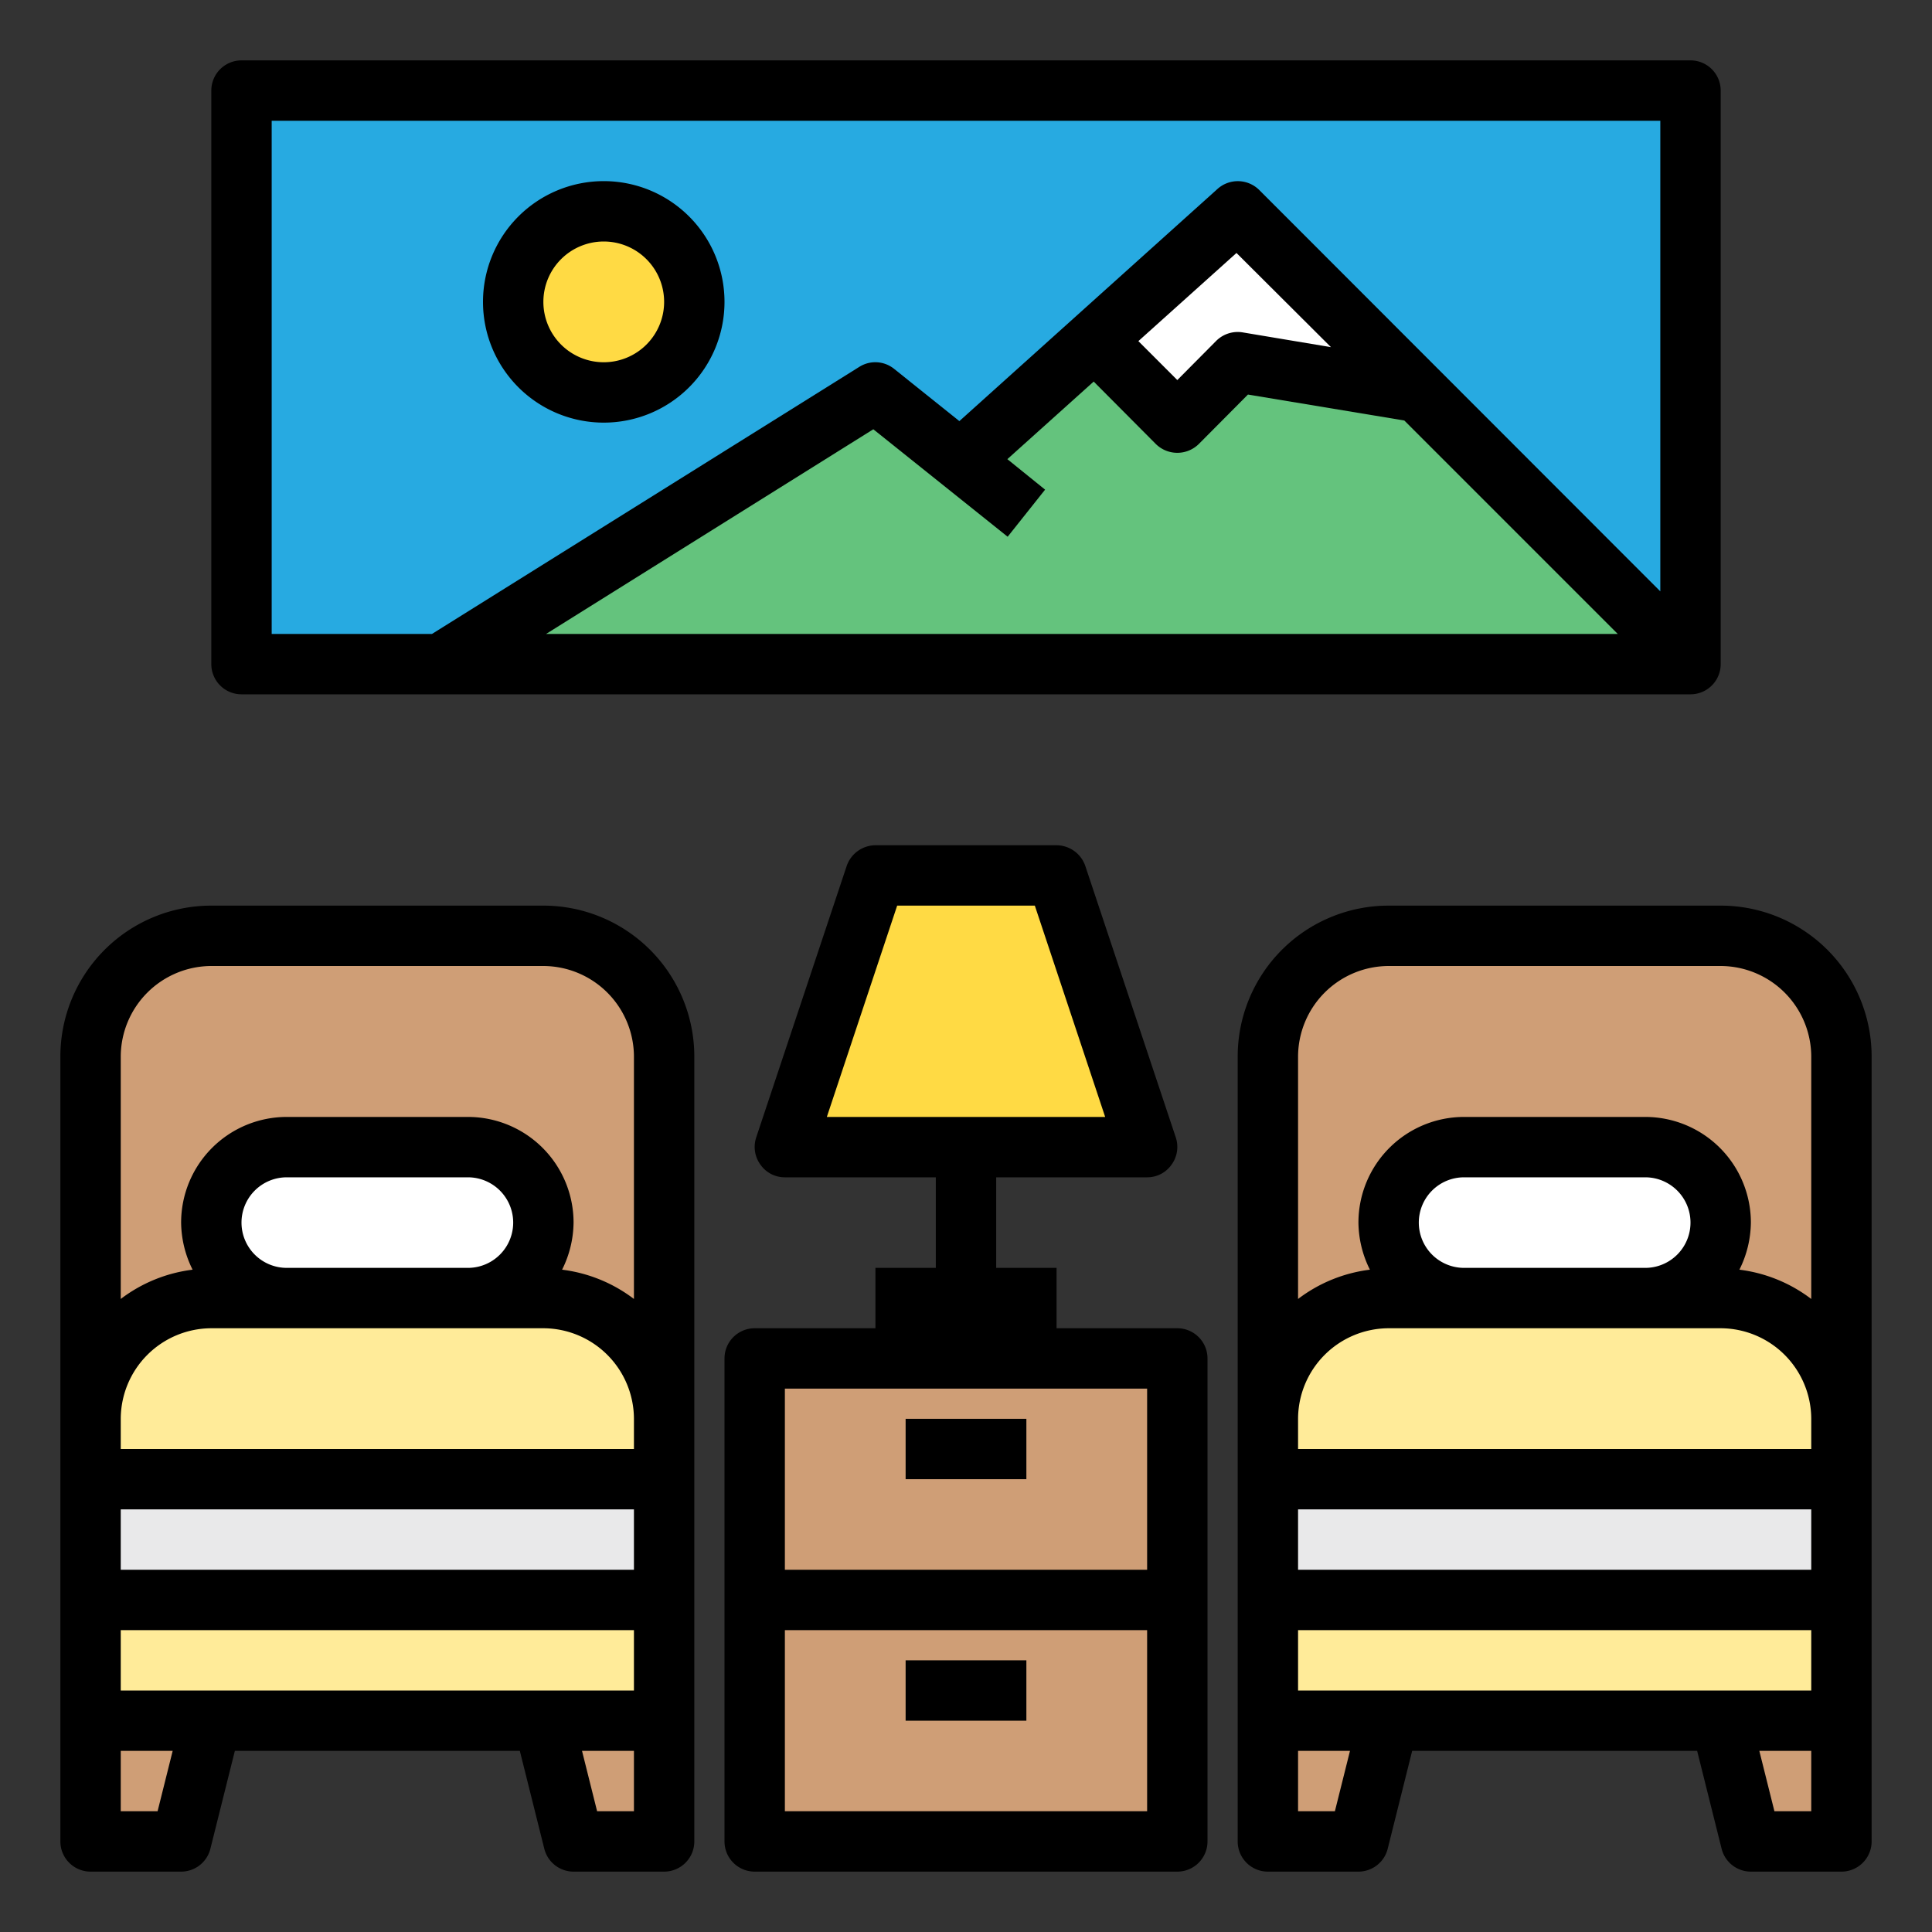
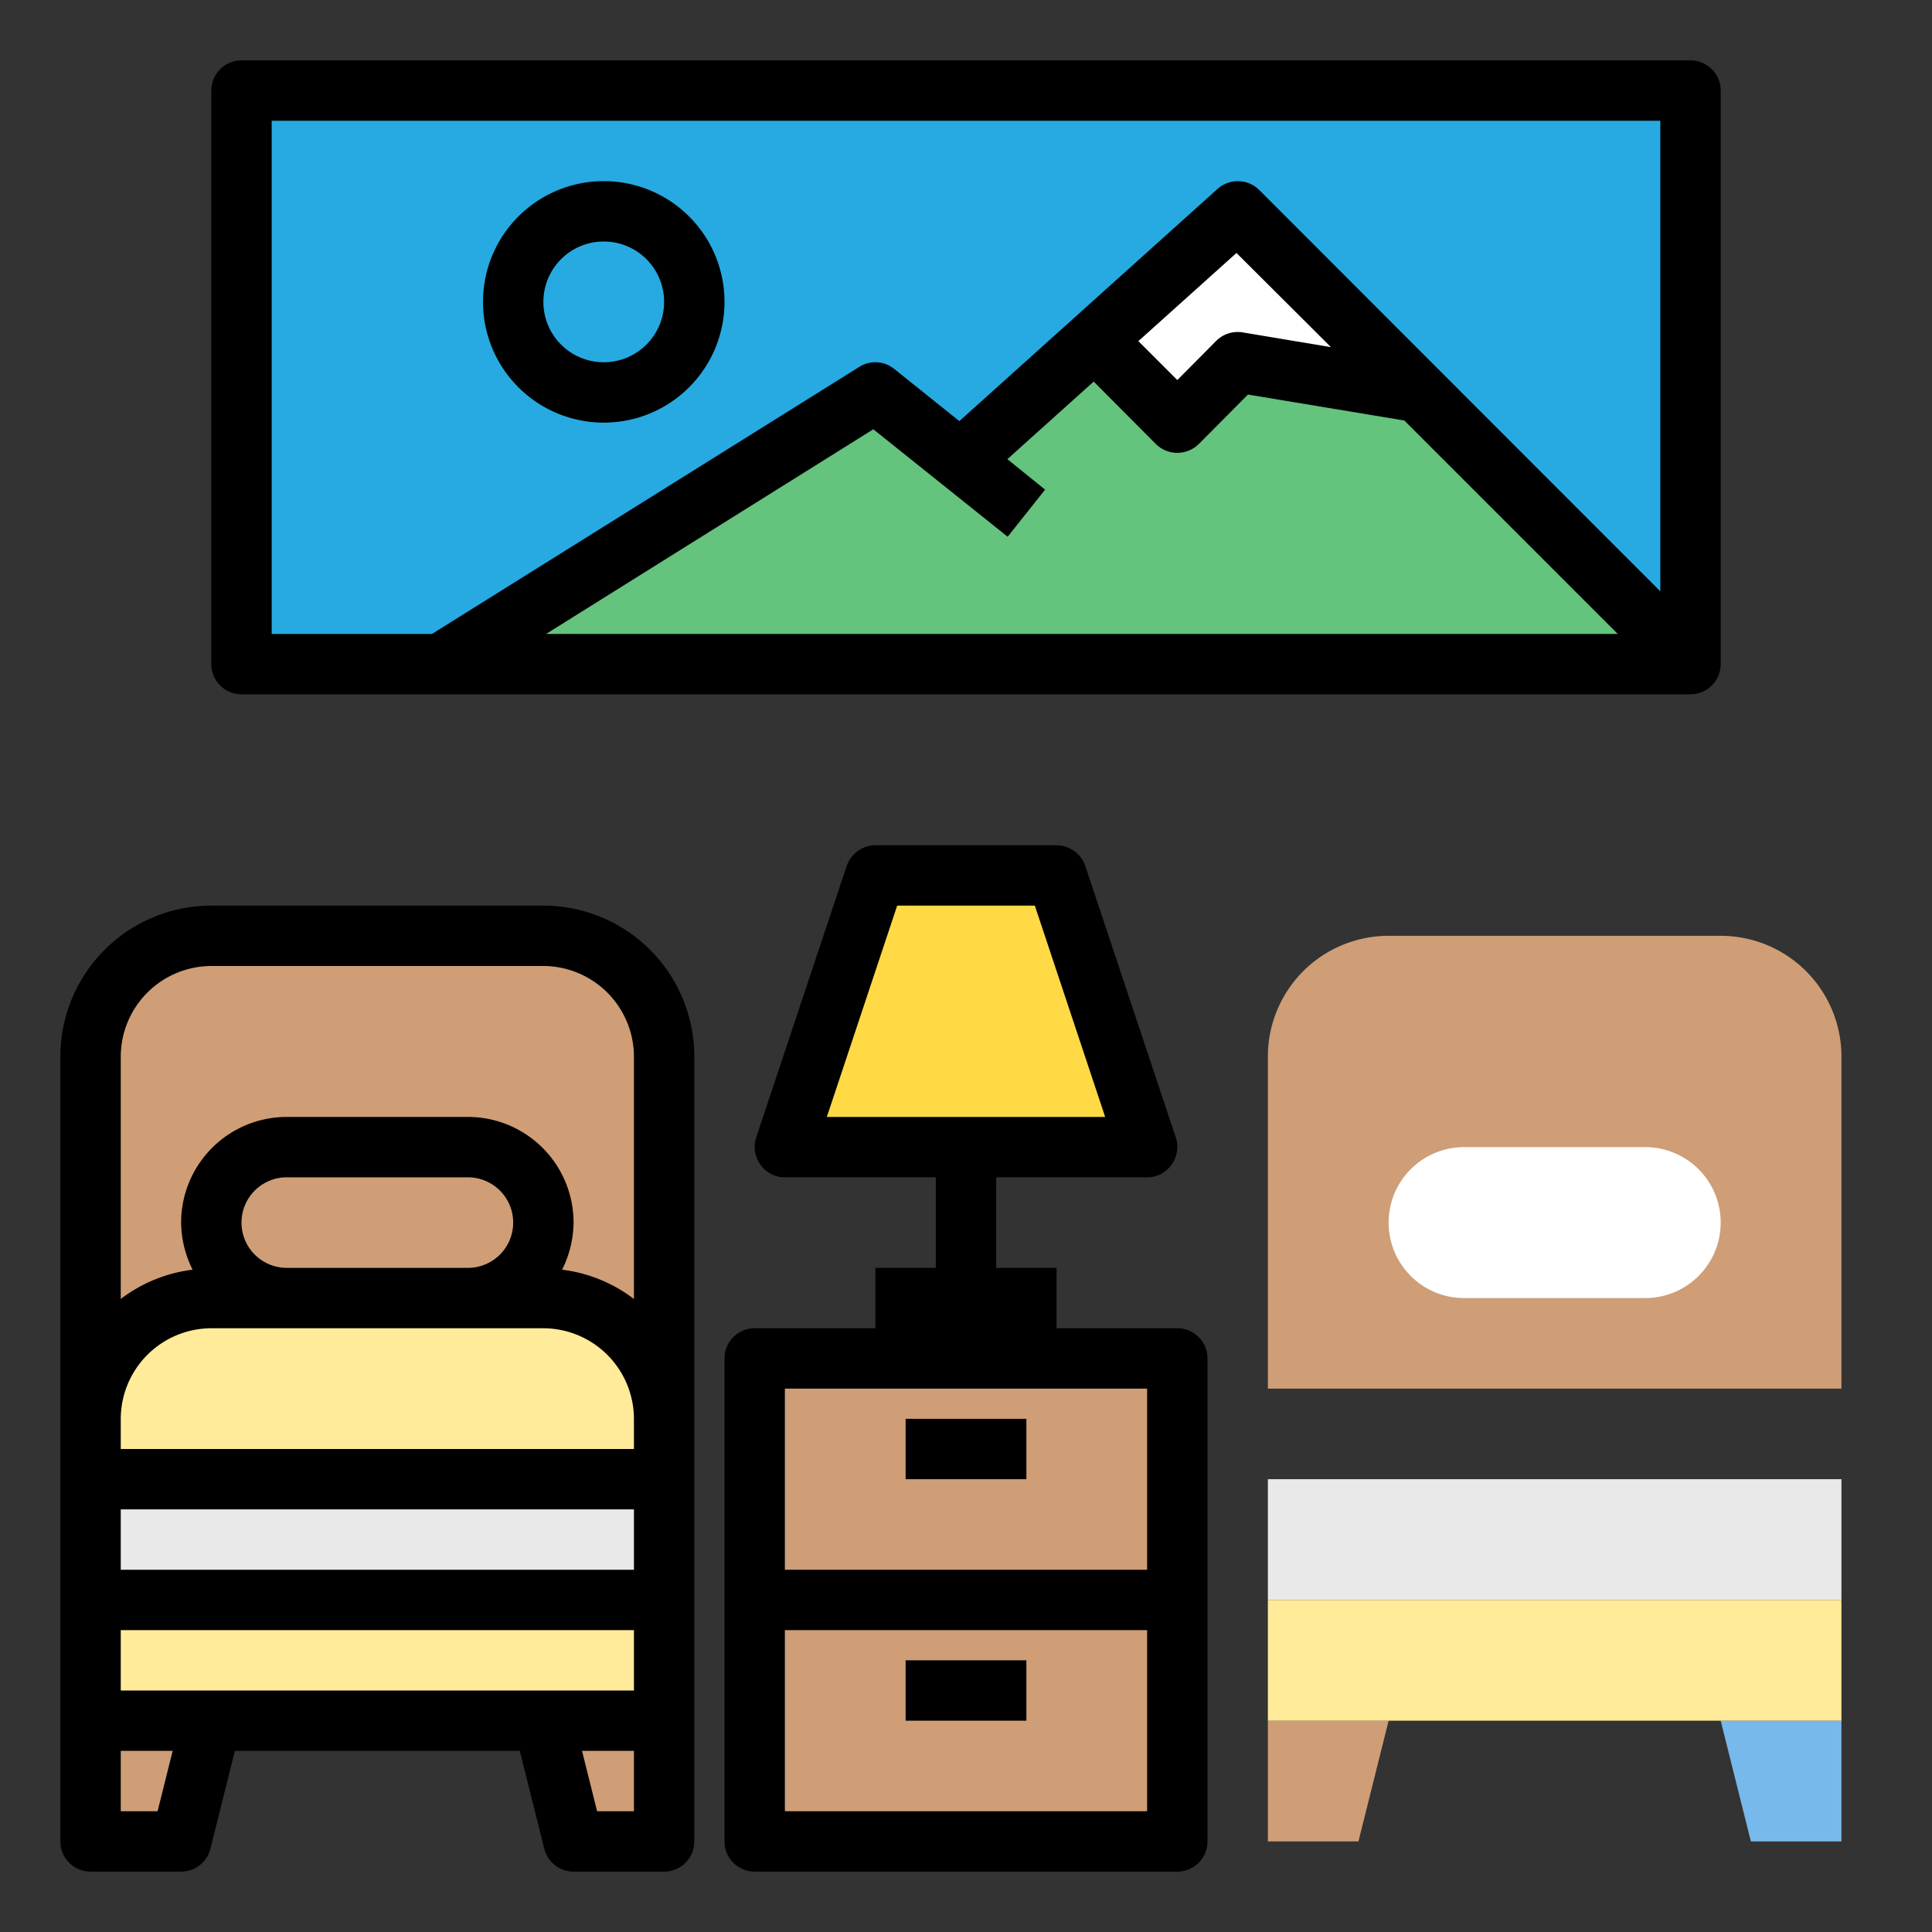
<svg xmlns="http://www.w3.org/2000/svg" height="512" viewBox="0 0 64 64" width="512">
  <rect x="0" y="0" width="64" height="64" fill="#333333" stroke="none" />
  <g id="bedroom-bed-hotel">
    <path d="m8 3h48v19h-48z" fill="#27aae1" />
    <g fill="#cf9e76">
      <path d="m22 59v2h-3l-1-4h4z" />
      <path d="m7 57-1 4h-3v-4z" />
      <path d="m22 35v11h-19v-11a4 4 0 0 1 4-4h11a4 4 0 0 1 4 4z" />
    </g>
    <path d="m22 47v2h-19v-2a4 4 0 0 1 4-4h11a4 4 0 0 1 4 4z" fill="#ffeb99" />
    <path d="m3 49h19v4h-19z" fill="#e9e9ea" />
-     <path d="m15.5 38a2.5 2.5 0 1 1 0 5h-6a2.5 2.5 0 1 1 0-5z" fill="#fff" />
    <path d="m25 45h14v8h-14z" fill="#cf9e76" />
    <path d="m25 53h14v8h-14z" fill="#cf9e76" />
    <path d="m35 29 3 9h-6-6l3-9z" fill="#ffda44" />
    <path d="m61 57v4h-3l-1-4z" fill="#78b9eb" />
    <path d="m47 13-6-1-2 2-2.74-2.74 4.74-4.26z" fill="#fff" />
    <path d="m31.82 15.26 4.44-4 2.74 2.74 2-2 6 1 9 9h-41.4l14.4-9z" fill="#64c37d" />
-     <circle cx="20" cy="10" fill="#ffda44" r="3" />
    <path d="m3 53h19v4h-19z" fill="#ffeb99" />
-     <path d="m61 59v2h-3l-1-4h4z" fill="#cf9e76" />
    <path d="m46 57-1 4h-3v-4z" fill="#cf9e76" />
    <path d="m61 35v11h-19v-11a4 4 0 0 1 4-4h11a4 4 0 0 1 4 4z" fill="#cf9e76" />
-     <path d="m61 47v2h-19v-2a4 4 0 0 1 4-4h11a4 4 0 0 1 4 4z" fill="#ffeb99" />
    <path d="m42 49h19v4h-19z" fill="#e9e9ea" />
    <path d="m54.5 38a2.5 2.5 0 1 1 0 5h-6a2.5 2.5 0 1 1 0-5z" fill="#fff" />
    <path d="m42 53h19v4h-19z" fill="#ffeb99" />
    <path d="m39 44h-4v-2h-2v-3h5a.983.983 0 0 0 .81-.42 1 1 0 0 0 .14-.9l-3-9a1.014 1.014 0 0 0 -.95-.68h-6a1.014 1.014 0 0 0 -.95.68l-3 9a1 1 0 0 0 .14.9.983.983 0 0 0 .81.42h5v3h-2v2h-4a1 1 0 0 0 -1 1v16a1 1 0 0 0 1 1h14a1 1 0 0 0 1-1v-16a1 1 0 0 0 -1-1zm-11.61-7 2.33-7h4.56l2.33 7zm10.61 23h-12v-6h12zm0-8h-12v-6h12z" />
    <path d="m30 47h4v2h-4z" />
    <path d="m30 55h4v2h-4z" />
    <path d="m18 30h-11a5 5 0 0 0 -5 5v26a1 1 0 0 0 1 1h3a1 1 0 0 0 .97-.76l.81-3.24h9.44l.81 3.24a1 1 0 0 0 .97.76h3a1 1 0 0 0 1-1v-26a5 5 0 0 0 -5-5zm-12.78 30h-1.22v-2h1.72zm15.78 0h-1.22l-.5-2h1.72zm0-4h-17v-2h17zm0-4h-17v-2h17zm0-4h-17v-1a3.009 3.009 0 0 1 3-3h11a3.009 3.009 0 0 1 3 3zm-13-7.5a1.5 1.5 0 0 1 1.5-1.5h6a1.5 1.5 0 0 1 0 3h-6a1.5 1.5 0 0 1 -1.5-1.5zm13 2.53a4.922 4.922 0 0 0 -2.38-.97 3.556 3.556 0 0 0 .38-1.56 3.5 3.5 0 0 0 -3.5-3.5h-6a3.5 3.5 0 0 0 -3.5 3.5 3.556 3.556 0 0 0 .38 1.56 4.922 4.922 0 0 0 -2.38.97v-8.03a3.009 3.009 0 0 1 3-3h11a3.009 3.009 0 0 1 3 3z" />
-     <path d="m57 30h-11a5 5 0 0 0 -5 5v26a1 1 0 0 0 1 1h3a1 1 0 0 0 .97-.76l.81-3.24h9.44l.81 3.24a1 1 0 0 0 .97.76h3a1 1 0 0 0 1-1v-26a5 5 0 0 0 -5-5zm-12.78 30h-1.22v-2h1.72zm15.78 0h-1.22l-.5-2h1.72zm0-4h-17v-2h17zm0-4h-17v-2h17zm0-4h-17v-1a3.009 3.009 0 0 1 3-3h11a3.009 3.009 0 0 1 3 3zm-13-7.5a1.5 1.5 0 0 1 1.5-1.5h6a1.5 1.5 0 0 1 0 3h-6a1.5 1.5 0 0 1 -1.5-1.5zm13 2.53a4.922 4.922 0 0 0 -2.38-.97 3.556 3.556 0 0 0 .38-1.56 3.5 3.5 0 0 0 -3.5-3.5h-6a3.5 3.5 0 0 0 -3.5 3.5 3.556 3.556 0 0 0 .38 1.56 4.922 4.922 0 0 0 -2.38.97v-8.03a3.009 3.009 0 0 1 3-3h11a3.009 3.009 0 0 1 3 3z" />
    <path d="m56 2h-48a1 1 0 0 0 -1 1v19a1 1 0 0 0 1 1h48a1 1 0 0 0 1-1v-19a1 1 0 0 0 -1-1zm-37.91 19 10.84-6.78 4.45 3.56 1.24-1.56-1.25-1.01 2.86-2.57 2.06 2.07a1.014 1.014 0 0 0 1.42 0l1.63-1.64 5.18.86 7.07 7.07zm19.62-9.7 3.25-2.92 3.13 3.12-2.93-.49a1.011 1.011 0 0 0 -.87.28l-1.29 1.3zm17.29 8.29-13.29-13.3a1.007 1.007 0 0 0 -1.38-.03l-8.55 7.69-2.16-1.73a.993.993 0 0 0 -1.15-.07l-14.16 8.85h-5.31v-17h46z" />
    <path d="m20 14a4 4 0 1 0 -4-4 4 4 0 0 0 4 4zm0-6a2 2 0 1 1 -2 2 2 2 0 0 1 2-2z" />
  </g>
</svg>